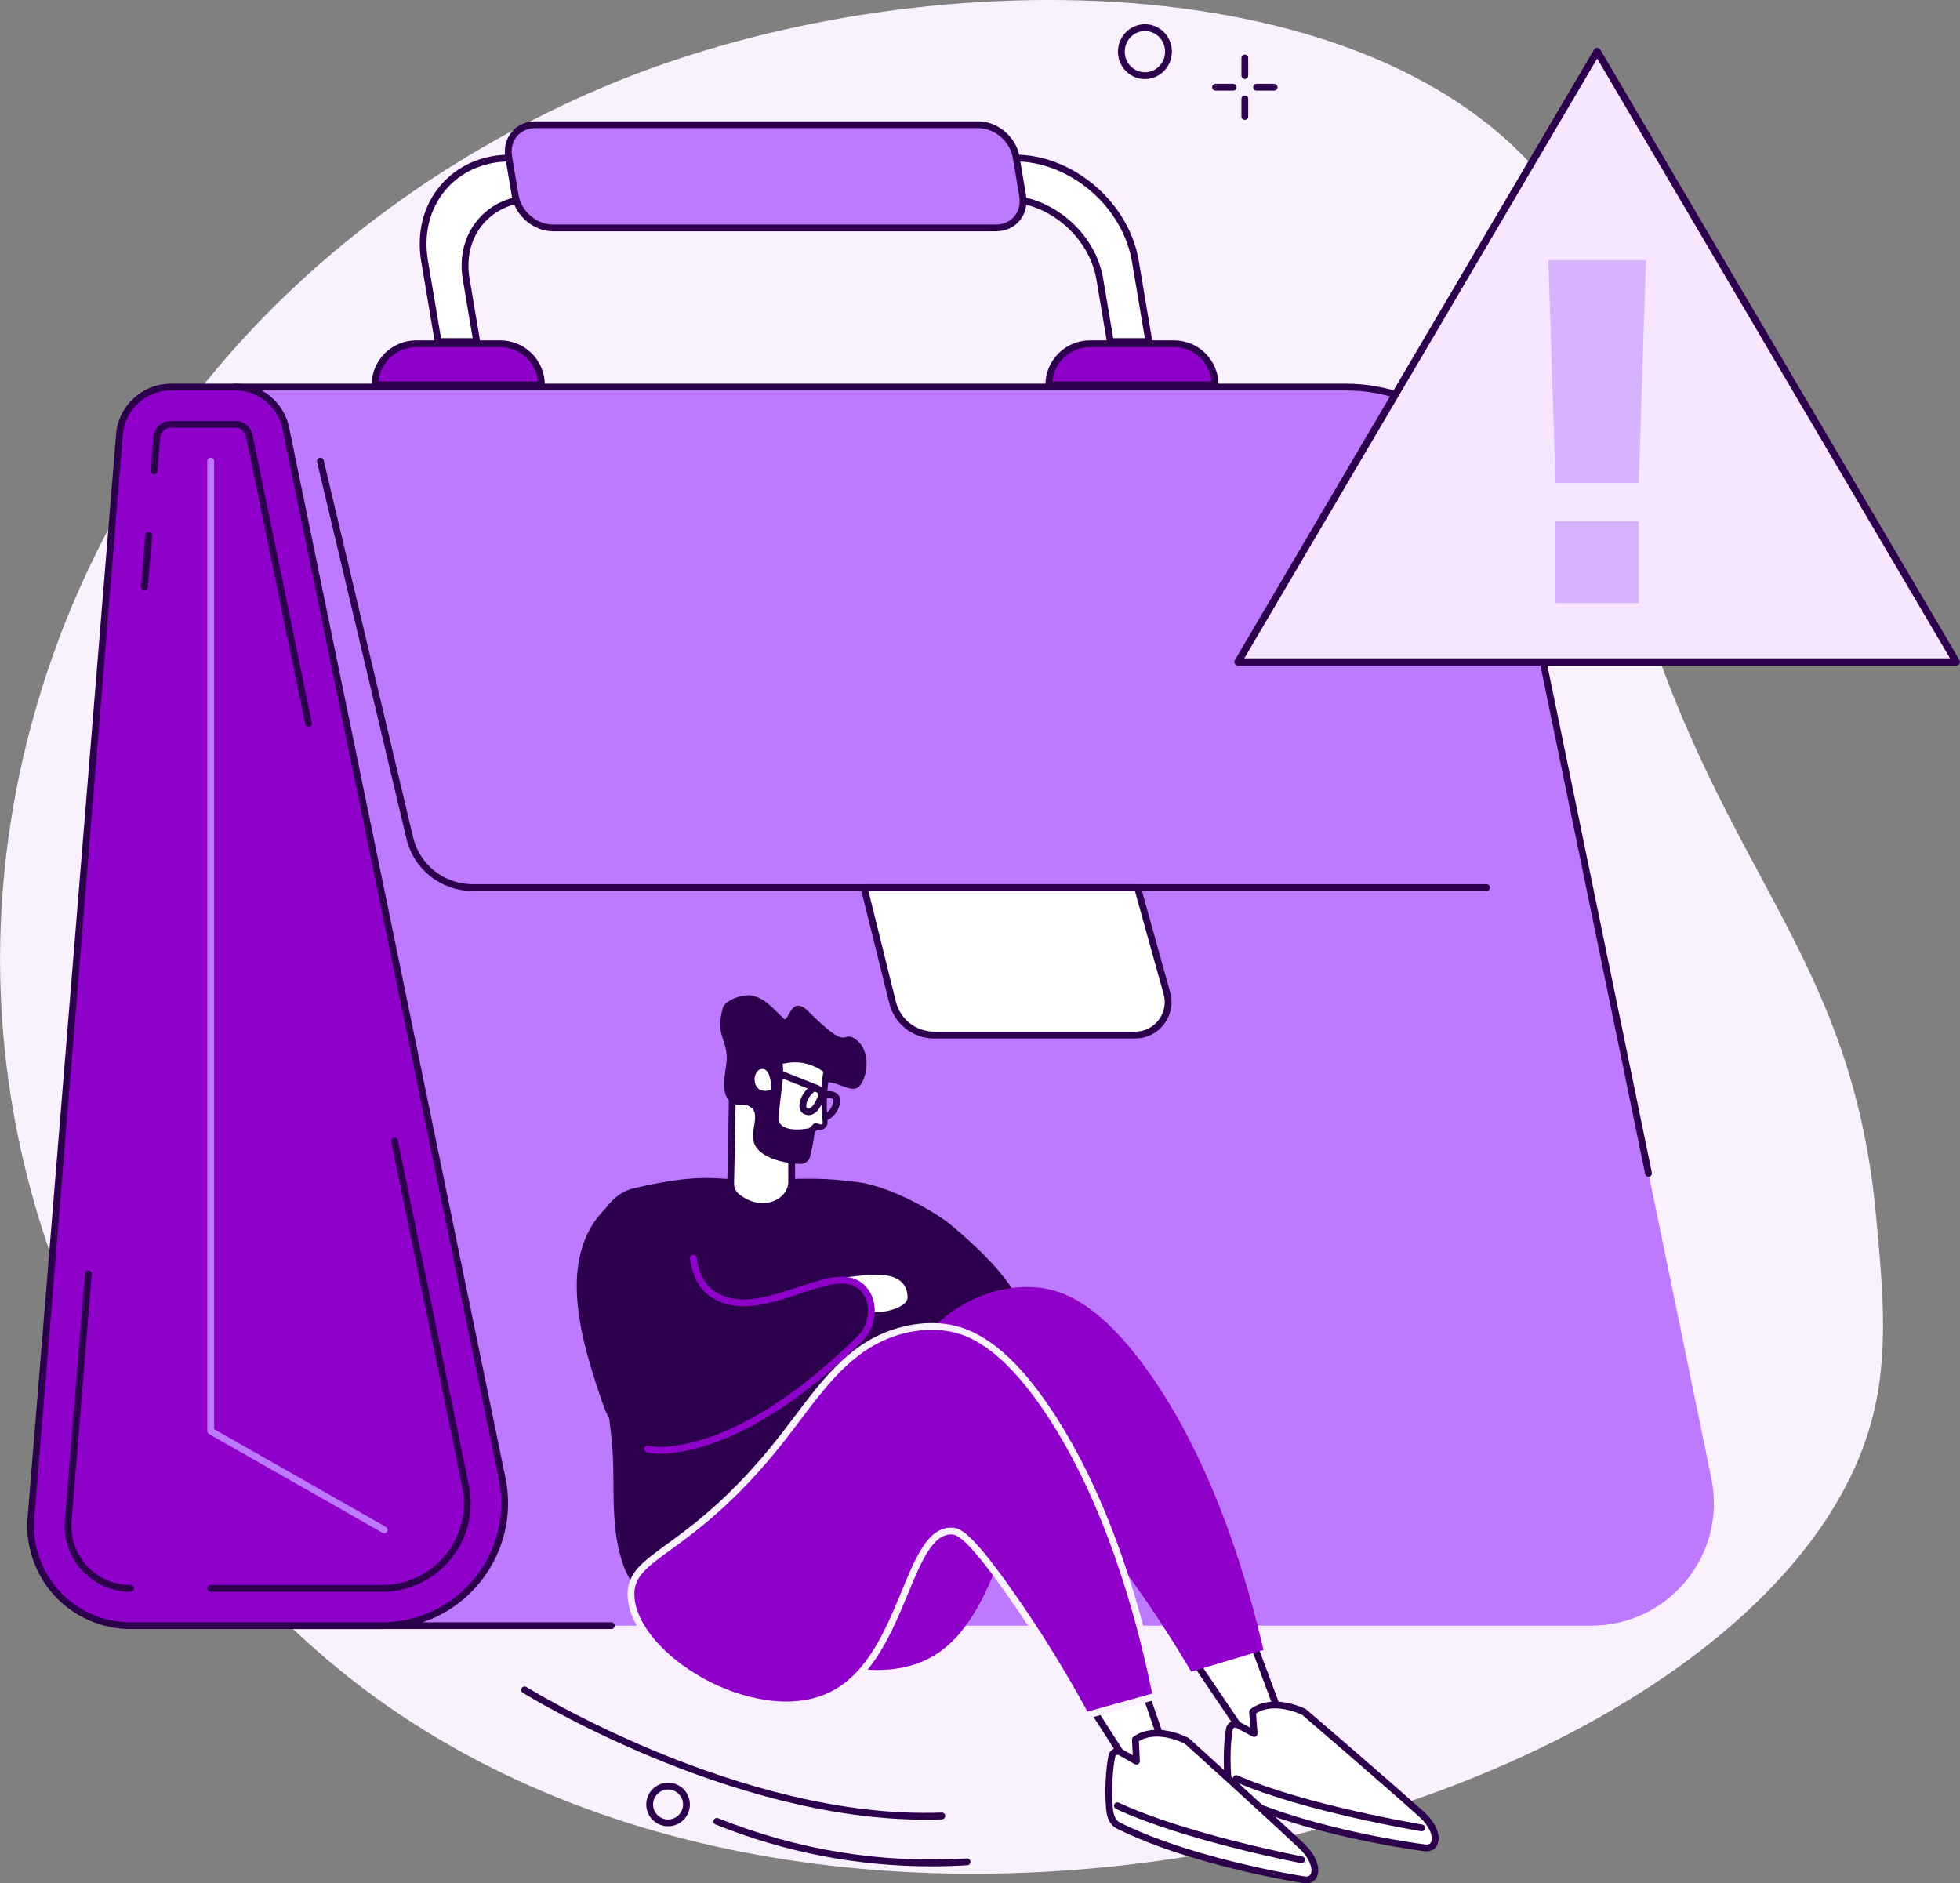
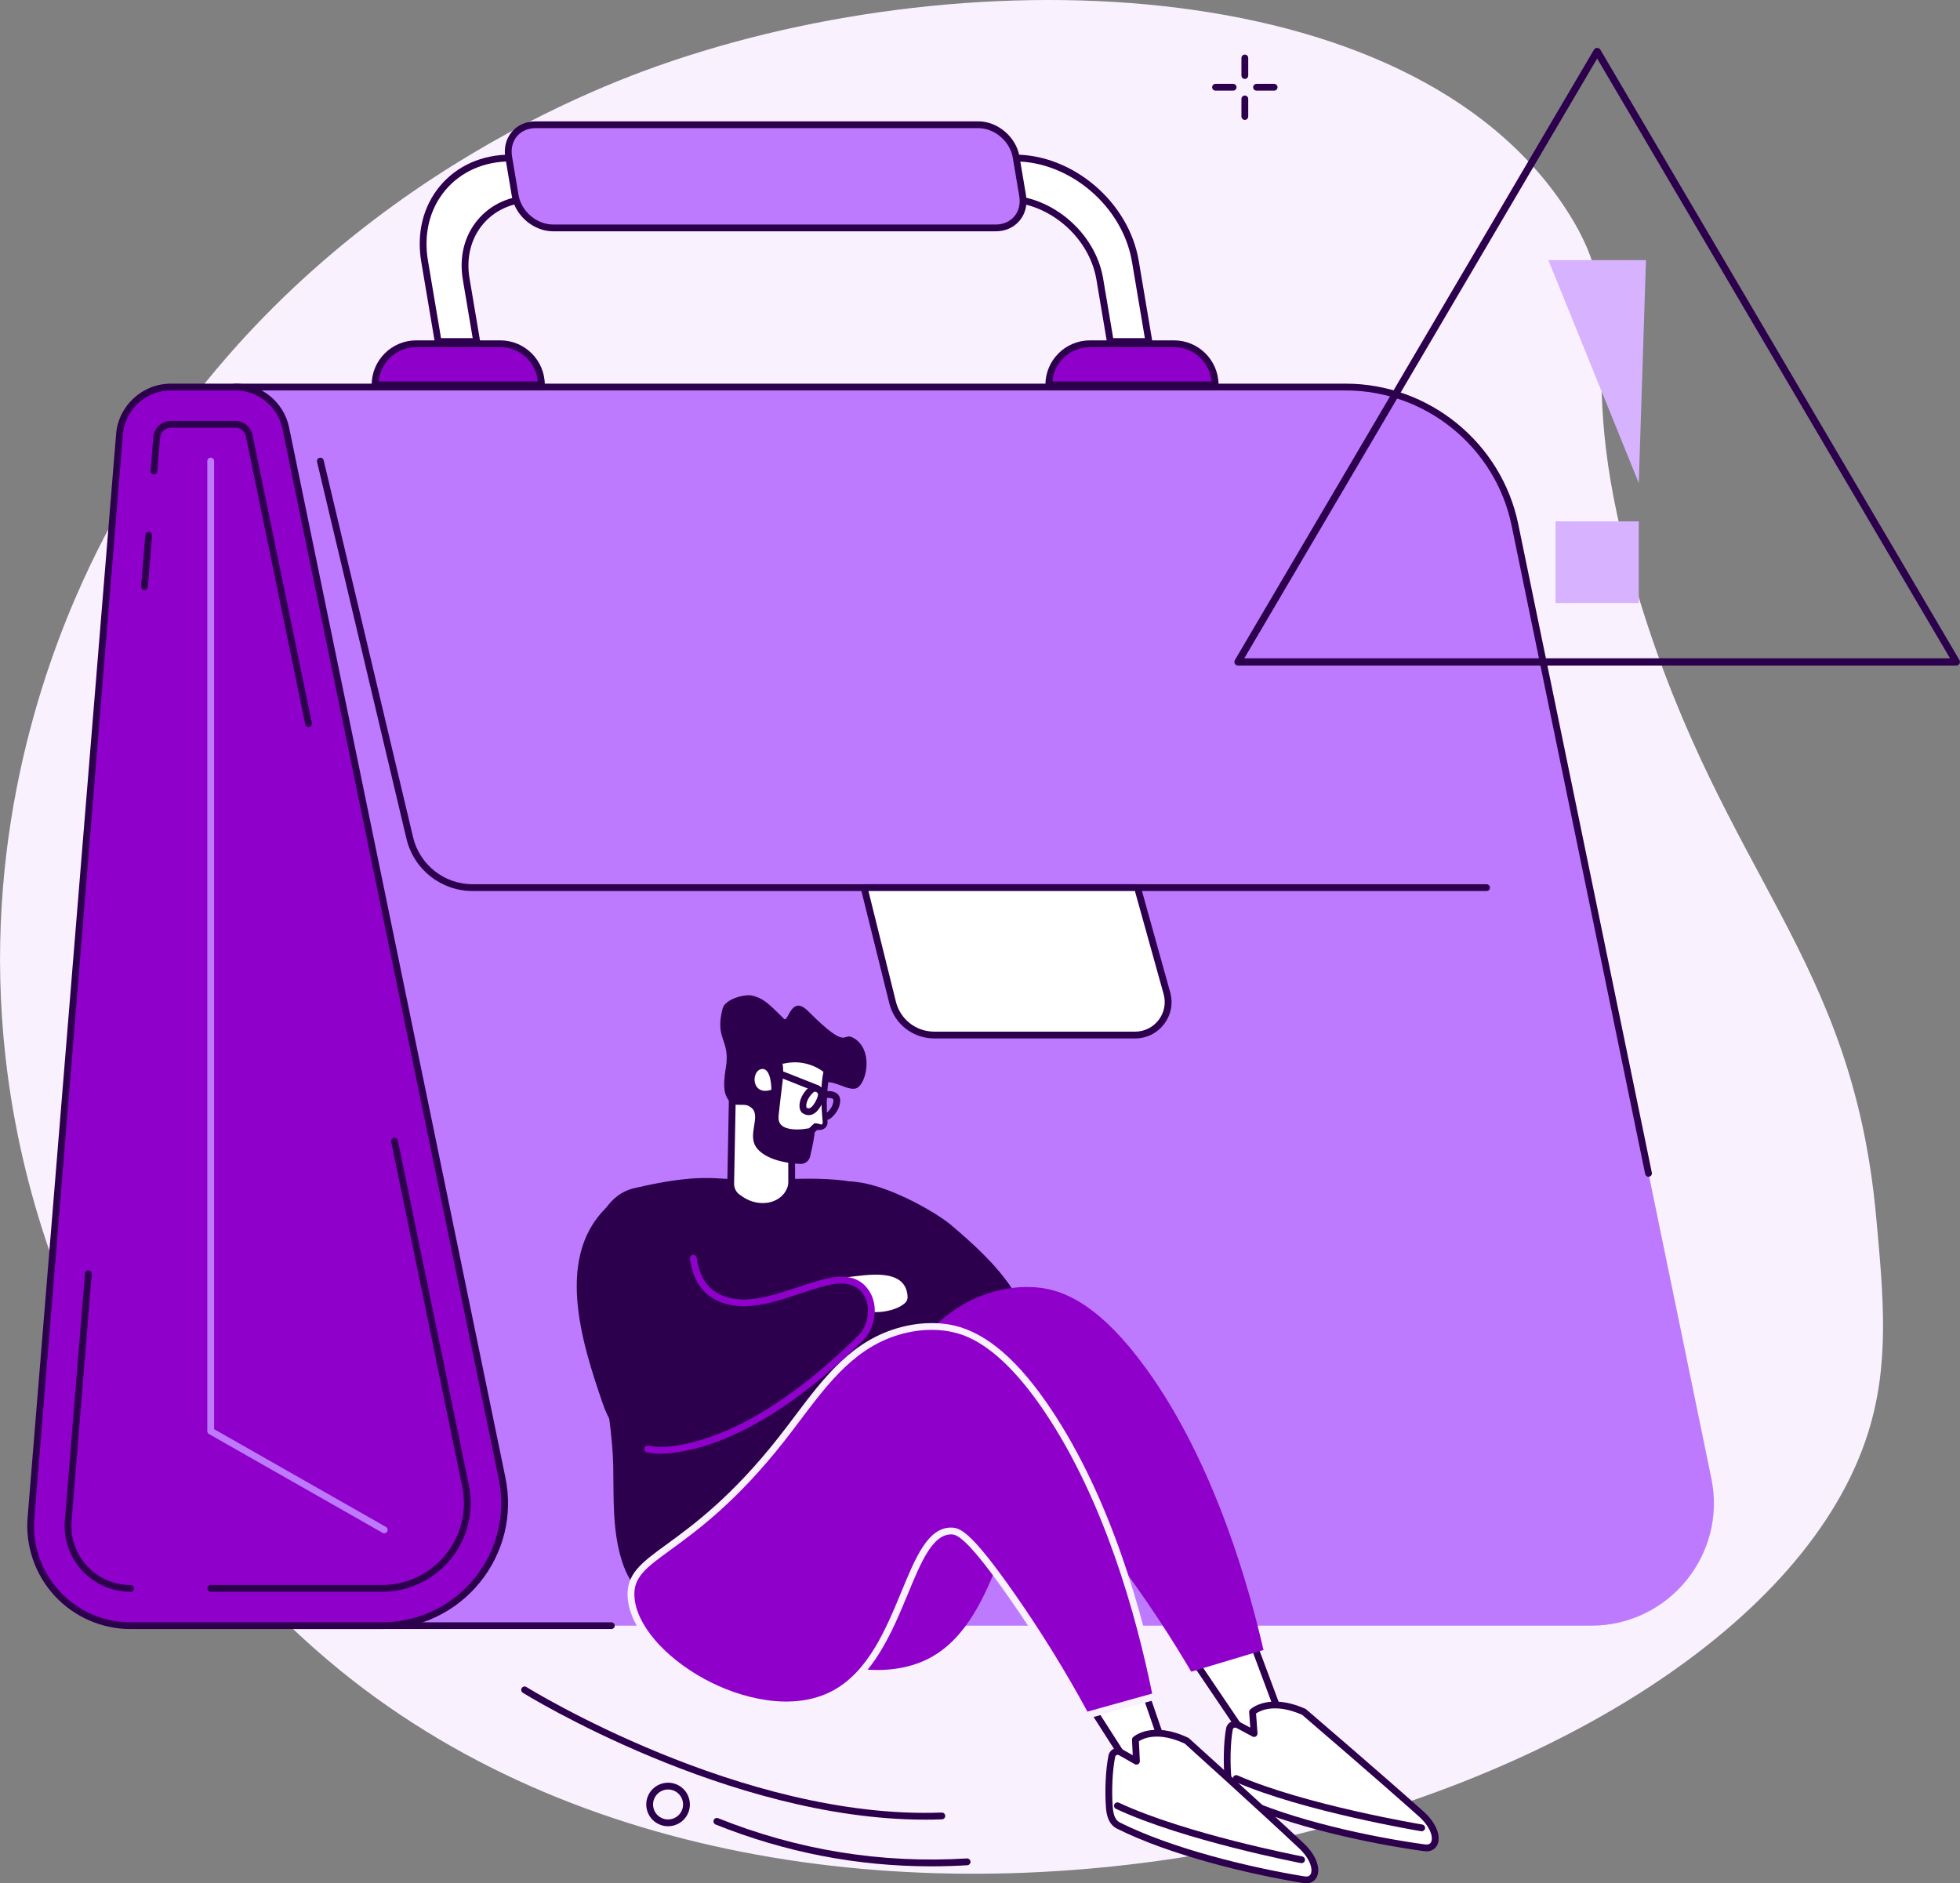
<svg xmlns="http://www.w3.org/2000/svg" width="410" height="394" viewBox="0 0 410 394" fill="none">
  <rect x="0" y="0" width="410" height="394" fill="#808080" stroke="none" />
  <g clip-path="url(#clip0_2822_5349)">
    <path d="M17.242 121.761C8.718 140.564 -3.898 176.559 1.173 221.331C7.679 278.775 39.891 324.061 71.224 349.508C175.198 433.954 365.533 379.399 390.738 299.855C395.312 285.424 394.025 271.505 392.443 254.379C387.411 199.908 360.908 183.717 343.084 125.879C326.864 73.244 342.856 67.32 327.688 43.922C294.784 -6.841 199.804 -9.398 134.449 14.937C109.347 24.286 48.432 52.958 17.24 121.761H17.242Z" fill="#FAF1FF" />
    <path d="M62.006 340.097H332.843C349.102 340.097 361.266 325.195 357.99 309.289L316.901 109.79C313.446 93.013 298.659 80.974 281.51 80.974H49.195L62.006 340.097Z" fill="#BE7AFF" />
    <path d="M127.882 340.808H62.003C61.624 340.808 61.312 340.511 61.292 340.132L48.481 81.009C48.471 80.815 48.542 80.623 48.678 80.483C48.811 80.344 48.999 80.262 49.193 80.262H281.505C298.909 80.262 314.088 92.62 317.594 109.647L345.539 245.328C345.618 245.713 345.371 246.088 344.985 246.168C344.601 246.247 344.224 246 344.144 245.614L316.2 109.933C312.829 93.565 298.238 81.685 281.505 81.685H49.943L62.682 339.387H127.882C128.274 339.387 128.593 339.706 128.593 340.098C128.593 340.489 128.274 340.808 127.882 340.808Z" fill="#2C004C" />
    <path d="M27.328 340.097H79.887C96.146 340.097 108.31 325.195 105.034 309.289L59.777 89.554C58.749 84.558 54.343 80.974 49.238 80.974H35.72C30.117 80.974 25.451 85.268 24.996 90.847L6.483 317.51C5.489 329.676 15.106 340.097 27.328 340.097Z" fill="#9000CB" />
    <path d="M79.887 340.808H27.328C21.305 340.808 15.509 338.27 11.427 333.847C7.345 329.423 5.285 323.447 5.774 317.45L24.287 90.788C24.77 84.885 29.792 80.262 35.721 80.262H49.236C54.654 80.262 59.381 84.111 60.473 89.41L105.731 309.146C107.336 316.938 105.369 324.941 100.336 331.106C95.304 337.271 87.851 340.808 79.885 340.808H79.887ZM35.721 81.682C30.527 81.682 26.128 85.731 25.705 90.902L7.192 317.567C6.729 323.249 8.604 328.689 12.472 332.882C16.341 337.076 21.617 339.385 27.326 339.385H79.885C87.42 339.385 94.472 336.04 99.233 330.207C103.993 324.373 105.853 316.8 104.334 309.43L59.077 89.694C58.12 85.051 53.982 81.68 49.234 81.68H35.718L35.721 81.682Z" fill="#2C004C" />
    <path d="M79.887 333.009H44.078C43.686 333.009 43.367 332.69 43.367 332.298C43.367 331.907 43.686 331.588 44.078 331.588H79.887C85.064 331.588 89.911 329.289 93.181 325.281C96.452 321.273 97.73 316.068 96.687 311.003L81.831 238.872C81.751 238.487 81.999 238.112 82.385 238.032C82.771 237.953 83.146 238.2 83.226 238.586L98.082 310.717C99.211 316.201 97.827 321.839 94.284 326.179C90.741 330.518 85.493 333.009 79.885 333.009H79.887Z" fill="#2C004C" />
    <path d="M27.329 333.009C23.424 333.009 19.816 331.429 17.169 328.561C14.523 325.694 13.24 321.972 13.557 318.085L17.775 266.429C17.807 266.037 18.148 265.745 18.542 265.779C18.934 265.811 19.225 266.154 19.193 266.545L14.975 318.201C14.691 321.688 15.842 325.025 18.215 327.597C20.59 330.169 23.825 331.586 27.327 331.586C27.719 331.586 28.038 331.904 28.038 332.296C28.038 332.688 27.719 333.006 27.327 333.006L27.329 333.009Z" fill="#2C004C" />
    <path d="M30.227 123.449C30.208 123.449 30.188 123.449 30.169 123.447C29.777 123.414 29.486 123.072 29.518 122.68L30.397 111.915C30.43 111.523 30.766 111.233 31.165 111.265C31.557 111.297 31.848 111.64 31.816 112.031L30.936 122.797C30.906 123.169 30.593 123.449 30.227 123.449Z" fill="#2C004C" />
    <path d="M64.538 152.096C64.207 152.096 63.911 151.863 63.842 151.527L51.43 91.27C51.217 90.235 50.295 89.483 49.236 89.483H35.721C34.564 89.483 33.583 90.385 33.488 91.539L32.913 98.589C32.88 98.981 32.538 99.271 32.145 99.239C31.753 99.207 31.462 98.864 31.495 98.473L32.07 91.421C32.225 89.535 33.829 88.061 35.721 88.061H49.236C50.967 88.061 52.476 89.29 52.825 90.982L65.237 151.239C65.316 151.624 65.069 151.999 64.683 152.078C64.635 152.089 64.586 152.093 64.538 152.093V152.096Z" fill="#2C004C" />
    <path d="M310.964 186.405H98.904C92.258 186.405 86.549 181.893 85.016 175.436L66.324 96.621C66.233 96.24 66.471 95.857 66.852 95.766C67.234 95.676 67.617 95.913 67.708 96.294L86.4 175.108C87.779 180.922 92.919 184.984 98.902 184.984H310.96C311.352 184.984 311.671 185.303 311.671 185.695C311.671 186.086 311.352 186.405 310.96 186.405H310.964Z" fill="#2C004C" />
    <path d="M180.752 185.695L186.692 209.628C187.653 213.677 191.272 216.535 195.438 216.535H237.436C242.01 216.535 245.322 212.181 244.096 207.781L237.945 185.695H180.75H180.752Z" fill="white" />
    <path d="M237.438 217.245H195.439C190.922 217.245 187.04 214.18 185.999 209.791L180.061 185.867C180.01 185.654 180.057 185.43 180.193 185.258C180.329 185.086 180.533 184.984 180.753 184.984H237.948C238.267 184.984 238.547 185.197 238.634 185.505L244.785 207.591C245.429 209.905 244.964 212.326 243.511 214.238C242.056 216.149 239.845 217.247 237.44 217.247L237.438 217.245ZM181.663 186.405L187.383 209.455C188.273 213.207 191.585 215.822 195.439 215.822H237.438C239.392 215.822 241.192 214.931 242.375 213.375C243.558 211.821 243.935 209.849 243.412 207.967L237.405 186.403H181.661L181.663 186.405Z" fill="#2C004C" />
    <path d="M227.996 71.918H245.581C250.331 71.918 254.182 75.765 254.182 80.509H219.393C219.393 75.765 223.244 71.918 227.994 71.918H227.996Z" fill="#9000CB" />
    <path d="M254.182 81.219H219.393C219.001 81.219 218.682 80.9 218.682 80.508C218.682 75.379 222.861 71.205 227.996 71.205H245.581C250.717 71.205 254.896 75.379 254.896 80.508C254.896 80.9 254.577 81.219 254.184 81.219H254.182ZM220.136 79.798H253.439C253.077 75.784 249.691 72.628 245.581 72.628H227.996C223.886 72.628 220.498 75.784 220.139 79.798H220.136Z" fill="#2C004C" />
    <path d="M87.061 71.918H104.645C109.395 71.918 113.246 75.765 113.246 80.509H78.457C78.457 75.765 82.308 71.918 87.058 71.918H87.061Z" fill="#9000CB" />
    <path d="M113.249 81.219H78.459C78.067 81.219 77.748 80.9 77.748 80.508C77.748 75.379 81.927 71.205 87.063 71.205H104.647C109.783 71.205 113.962 75.379 113.962 80.508C113.962 80.9 113.643 81.219 113.251 81.219H113.249ZM79.203 79.798H112.505C112.143 75.784 108.757 72.628 104.647 72.628H87.063C82.953 72.628 79.565 75.784 79.203 79.798Z" fill="#2C004C" />
    <path d="M91.651 71.456L88.817 54.644C86.808 42.721 94.856 33.056 106.792 33.056H212.24C224.177 33.056 235.481 42.721 237.492 54.644L240.326 71.456H232.257L230.052 58.372C228.488 49.092 219.69 41.571 210.399 41.571H111.507C102.216 41.571 95.953 49.095 97.518 58.372L99.722 71.456H91.653H91.651Z" fill="white" />
    <path d="M240.329 72.165H232.26C231.913 72.165 231.616 71.916 231.557 71.573L229.353 58.49C227.846 49.553 219.344 42.281 210.402 42.281H111.51C107.275 42.281 103.561 43.911 101.057 46.866C98.499 49.886 97.492 53.931 98.221 58.253L100.426 71.337C100.46 71.543 100.402 71.754 100.268 71.913C100.133 72.073 99.934 72.165 99.725 72.165H91.656C91.309 72.165 91.012 71.916 90.954 71.573L88.119 54.762C87.102 48.728 88.525 43.065 92.126 38.813C95.658 34.642 100.867 32.345 106.796 32.345H212.245C224.495 32.345 236.137 42.294 238.2 54.525L241.034 71.337C241.068 71.543 241.01 71.754 240.876 71.913C240.741 72.073 240.542 72.165 240.333 72.165H240.329ZM232.859 70.743H239.486L236.792 54.76C234.842 43.183 223.829 33.765 212.242 33.765H106.794C101.292 33.765 96.466 35.884 93.21 39.73C89.885 43.657 88.574 48.911 89.52 54.525L92.253 70.743H98.88L96.816 58.488C96.016 53.746 97.137 49.292 99.969 45.947C102.749 42.664 106.846 40.858 111.508 40.858H210.4C220.008 40.858 229.139 48.661 230.756 58.253L232.861 70.745L232.859 70.743Z" fill="#2C004C" />
    <path d="M112.03 26.096H204.656C208.389 26.096 211.924 29.118 212.553 32.846L213.915 40.927C214.545 44.655 212.027 47.678 208.294 47.678H115.668C111.935 47.678 108.4 44.655 107.771 40.927L106.409 32.846C105.78 29.118 108.297 26.096 112.03 26.096Z" fill="#BE7AFF" />
    <path d="M208.295 48.388H115.668C111.61 48.388 107.752 45.095 107.069 41.044L105.707 32.963C105.364 30.933 105.849 29.02 107.069 27.579C108.267 26.163 110.03 25.384 112.03 25.384H204.657C208.715 25.384 212.573 28.677 213.256 32.728L214.618 40.809C214.961 42.839 214.476 44.753 213.256 46.193C212.058 47.609 210.295 48.388 208.295 48.388ZM112.03 26.807C110.455 26.807 109.08 27.407 108.155 28.499C107.209 29.616 106.838 31.116 107.11 32.728L108.472 40.809C109.045 44.204 112.272 46.968 115.666 46.968H208.293C209.866 46.968 211.243 46.367 212.168 45.276C213.114 44.159 213.485 42.658 213.213 41.046L211.851 32.965C211.278 29.571 208.051 26.807 204.657 26.807H112.03Z" fill="#2C004C" />
    <path d="M80.383 320.765C80.265 320.765 80.142 320.735 80.032 320.672L43.725 300.012C43.503 299.885 43.365 299.65 43.365 299.394V96.457C43.365 96.066 43.684 95.747 44.077 95.747C44.469 95.747 44.788 96.066 44.788 96.457V298.981L80.734 319.437C81.077 319.631 81.196 320.065 81 320.408C80.868 320.638 80.629 320.767 80.381 320.767L80.383 320.765Z" fill="#BE7AFF" />
    <path d="M124.159 260.333C124.568 269.512 125.363 278.68 126.327 287.815C127.003 294.239 128.18 300.524 128.286 306.984C128.389 313.328 128.107 319.803 129.911 325.963C130.605 328.333 131.633 330.662 133.325 332.46C136.411 335.74 139.851 335.006 143.874 334.983C150.331 334.944 156.961 334.886 163.185 332.957C168.881 331.192 174.543 329.281 180.138 327.113C184.509 325.419 188.897 323.559 192.528 320.601C198.483 315.752 199.294 309.576 200.026 302.39C200.856 294.258 200.787 286.033 199.817 277.916C198.302 265.235 196.718 255.544 185.147 249.439C177.218 245.257 165.157 246.94 156.558 246.841C149.657 246.761 146.704 245.274 132.54 248.602C126.702 249.973 124.006 256.986 124.154 260.331L124.159 260.333Z" fill="#2C004C" />
    <path d="M211.715 269.602C213.937 272.971 215.51 276.663 215.876 280.723C216.226 284.595 214.698 288.909 211.236 290.689C209.491 291.587 207.467 291.755 205.503 291.802C196.339 292.017 187.264 290.017 178.423 287.82C170.348 285.813 162.427 282.95 155.125 278.938C154.324 278.499 153.479 277.989 153.117 277.149C152.468 275.647 153.817 273.798 155.22 273.326C156.158 273.01 157.175 273.062 158.164 273.115C165.973 273.546 173.779 273.979 181.587 274.409C183.238 274.499 184.977 274.575 186.458 273.836C188.656 272.739 188.945 270.431 187.561 268.612C185.913 266.447 183.809 264.669 182.035 262.604C179.471 259.619 169.449 253.357 171.83 249.667C176.481 242.467 194.749 252.7 198.937 256.263C203.387 260.049 208.314 264.447 211.717 269.604L211.715 269.602Z" fill="#2C004C" />
    <path d="M168.613 289.969C160.596 296.168 150.576 302.085 140.311 303.289C137.306 303.642 134.114 303.246 131.584 301.592C128.789 299.765 127.114 296.639 126.032 293.482C121.705 280.859 115.707 262.239 127.707 251.833C132.295 247.853 140.843 248.14 143.436 254.251C145.565 259.268 143.742 265.606 147.94 269.779C150.061 271.887 153.218 272.677 156.205 272.55C160.74 272.356 165.199 270.492 169.497 269.179C173.301 268.017 178.503 266.219 181.266 270.513C183.042 273.271 183.445 276.877 181.143 279.135C177.551 282.658 172.647 286.847 168.613 289.969Z" fill="#2C004C" />
    <path d="M177.331 267.175C177.005 267.209 176.581 267.349 176.6 267.674C176.613 267.883 176.814 268.023 176.997 268.122C178.232 268.8 179.626 269.209 180.725 270.089C182.085 271.179 182.016 272.873 182.699 274.474C184.575 274.625 187.301 274.069 188.835 272.98C189.206 272.718 189.568 272.403 189.736 271.981C189.861 271.665 189.868 271.314 189.833 270.978C189.262 265.147 181.217 266.776 177.329 267.175H177.331Z" fill="white" />
    <path d="M261.591 342.306L270.244 365.519L263.53 367.71L248.48 345.455L261.591 342.306Z" fill="white" />
    <path d="M263.532 368.421C263.299 368.421 263.077 368.307 262.941 368.109L247.891 345.853C247.76 345.659 247.734 345.416 247.818 345.199C247.902 344.981 248.087 344.82 248.316 344.764L261.426 341.613C261.777 341.529 262.135 341.718 262.26 342.056L270.913 365.269C270.98 365.45 270.971 365.653 270.887 365.827C270.803 366.001 270.652 366.135 270.467 366.195L263.754 368.386C263.68 368.41 263.607 368.421 263.532 368.421ZM249.646 345.907L263.82 366.869L269.321 365.074L261.146 343.145L249.648 345.909L249.646 345.907Z" fill="#2C004C" />
    <path d="M298.014 386.565C288.913 385.315 271.292 382.019 258.949 376.227C257.522 375.557 257.091 374.05 256.925 372.485C256.546 368.891 256.675 364.387 257.175 361.71C257.328 360.889 258.235 360.461 258.97 360.855L262.343 362.663L262.011 358.143C262.011 358.143 265.434 354.888 272.755 358.123C272.755 358.123 288.456 371.573 297.283 379.471C301.307 383.07 300.878 386.957 298.016 386.565H298.014Z" fill="white" />
    <path d="M298.393 387.304C298.238 387.304 298.079 387.293 297.917 387.271C286.218 385.663 269.759 382.088 258.647 376.872C256.785 375.998 256.369 373.994 256.218 372.563C255.843 369.007 255.953 364.389 256.477 361.582C256.591 360.967 256.981 360.461 257.545 360.19C258.11 359.918 258.752 359.933 259.308 360.23L261.539 361.427L261.302 358.196C261.287 357.983 261.367 357.777 261.522 357.63C261.677 357.484 265.375 354.087 273.044 357.477C273.106 357.505 273.166 357.542 273.218 357.587C273.376 357.723 289.025 371.131 297.757 378.945C300.762 381.634 301.387 384.389 300.673 385.928C300.264 386.811 299.43 387.306 298.393 387.306V387.304ZM298.111 385.861C298.749 385.95 299.176 385.769 299.38 385.327C299.861 384.292 299.122 382.073 296.805 380.002C288.406 372.487 273.595 359.785 272.369 358.732C266.679 356.25 263.608 357.863 262.746 358.465L263.05 362.611C263.069 362.87 262.944 363.119 262.727 363.259C262.509 363.401 262.231 363.412 262.002 363.289L258.63 361.481C258.481 361.402 258.308 361.397 258.155 361.47C258.005 361.541 257.901 361.677 257.871 361.841C257.369 364.529 257.267 368.974 257.63 372.412C257.817 374.19 258.302 375.139 259.248 375.585C270.218 380.734 286.514 384.271 298.109 385.863L298.111 385.861Z" fill="#2C004C" />
    <path d="M297.398 383.106C297.359 383.106 297.32 383.104 297.281 383.097C297.036 383.057 272.561 378.973 258.311 372.726C257.951 372.569 257.787 372.149 257.945 371.79C258.102 371.43 258.522 371.267 258.882 371.424C272.969 377.6 297.269 381.653 297.512 381.694C297.9 381.759 298.163 382.124 298.098 382.512C298.04 382.861 297.738 383.108 297.398 383.108V383.106Z" fill="#2C004C" />
    <path d="M264.302 345.188C259.265 346.699 254.226 348.213 249.19 349.724C245.457 343.382 240.015 334.763 232.722 325.143C223.103 312.456 220.818 311.95 219.54 311.922C209.736 311.701 209.861 338.365 194.775 346.702C178.884 355.484 151.776 340.812 150.472 327.811C149.541 318.518 162.694 319.067 182.229 293.744C189.751 283.993 195.671 273.705 207.676 270.274C213.361 268.649 217.596 269.366 218.792 269.596C223.146 270.44 230.254 273.202 239.745 286.298C254.47 306.612 261.573 333.36 264.306 345.188H264.302Z" fill="#9000CB" />
    <path d="M237.49 348.088L245.555 371.512L238.786 373.534L224.305 350.906L237.49 348.088Z" fill="white" />
    <path d="M238.786 374.244C238.547 374.244 238.32 374.124 238.187 373.917L223.704 351.289C223.579 351.093 223.557 350.848 223.646 350.633C223.736 350.417 223.926 350.26 224.154 350.211L237.34 347.391C237.693 347.315 238.044 347.516 238.161 347.856L246.226 371.28C246.288 371.463 246.275 371.663 246.187 371.836C246.098 372.008 245.943 372.137 245.758 372.193L238.991 374.214C238.924 374.234 238.855 374.244 238.786 374.244ZM225.458 351.388L239.098 372.699L244.642 371.043L237.023 348.915L225.458 351.388Z" fill="#2C004C" />
    <path d="M272.783 393.252C263.716 391.773 246.183 388.034 233.991 381.931C232.582 381.225 232.188 379.71 232.063 378.14C231.776 374.537 232.017 370.038 232.584 367.375C232.759 366.56 233.675 366.153 234.399 366.566L237.724 368.458L237.507 363.931C237.507 363.931 241.009 360.765 248.246 364.183C248.246 364.183 263.602 378.024 272.227 386.142C276.158 389.842 275.632 393.717 272.779 393.252H272.783Z" fill="white" />
    <path d="M273.224 394C273.046 394 272.858 393.985 272.668 393.952C261.015 392.052 244.653 388.061 233.672 382.565C231.831 381.644 231.467 379.629 231.353 378.195C231.069 374.633 231.293 370.018 231.888 367.226C232.017 366.615 232.42 366.117 232.991 365.861C233.564 365.605 234.206 365.635 234.752 365.947L236.952 367.2L236.797 363.965C236.786 363.752 236.873 363.547 237.03 363.403C237.187 363.261 240.972 359.959 248.552 363.541C248.614 363.571 248.672 363.61 248.724 363.655C248.877 363.793 264.183 377.593 272.716 385.624C275.651 388.388 276.207 391.158 275.455 392.678C275.035 393.528 274.222 394 273.222 394H273.224ZM233.788 367.114C233.715 367.114 233.644 367.129 233.575 367.159C233.422 367.228 233.316 367.359 233.282 367.523C232.713 370.199 232.497 374.639 232.773 378.084C232.916 379.866 233.375 380.828 234.31 381.295C245.146 386.72 261.349 390.665 272.897 392.549C273.533 392.652 273.964 392.484 274.181 392.047C274.688 391.025 274.005 388.788 271.742 386.657C263.537 378.934 249.049 365.861 247.851 364.778C242.241 362.161 239.107 363.7 238.239 364.27L238.437 368.421C238.45 368.679 238.321 368.924 238.099 369.06C237.877 369.196 237.601 369.2 237.375 369.071L234.049 367.179C233.967 367.131 233.879 367.11 233.788 367.11V367.114Z" fill="#2C004C" />
    <path d="M272.273 389.779C272.228 389.779 272.185 389.775 272.139 389.766C271.896 389.719 247.531 385.02 233.445 378.416C233.089 378.248 232.936 377.826 233.102 377.471C233.27 377.115 233.693 376.963 234.048 377.128C247.973 383.657 272.163 388.322 272.407 388.369C272.793 388.442 273.047 388.815 272.971 389.2C272.907 389.54 272.607 389.777 272.273 389.777V389.779Z" fill="#2C004C" />
    <path d="M241.846 354.81C236.937 356.177 232.029 357.546 227.12 358.913C223.639 352.47 218.555 343.703 211.697 333.881C202.654 320.928 200.453 320.358 199.216 320.293C189.731 319.792 189.285 346.439 174.502 354.343C158.933 362.667 132.999 347.233 132.012 334.203C131.307 324.891 144.03 325.815 163.478 301.064C170.968 291.533 176.916 281.424 188.61 278.337C194.147 276.876 198.233 277.711 199.386 277.978C203.583 278.944 210.406 281.909 219.318 295.265C233.141 315.984 239.452 342.915 241.846 354.81Z" fill="#9000CB" />
    <path d="M227.119 359.626C226.863 359.626 226.619 359.486 226.492 359.251C221.85 350.654 216.675 342.255 211.113 334.29C202.981 322.645 200.464 321.073 199.177 321.007C195.147 320.798 192.716 326.666 189.905 333.466C186.726 341.157 182.772 350.729 174.838 354.972C167.343 358.978 156.786 358.04 146.603 352.456C137.779 347.619 131.773 340.477 131.303 334.26C130.928 329.294 134.141 326.952 139.467 323.073C144.887 319.123 153.077 313.156 162.92 300.63C164.051 299.19 165.166 297.713 166.241 296.288C172.429 288.085 178.274 280.336 188.431 277.656C193.582 276.295 197.608 276.842 199.548 277.29C206.41 278.87 213.072 284.621 219.91 294.874C232.454 313.673 239.141 337.771 242.544 354.675C242.618 355.041 242.398 355.4 242.038 355.499L227.311 359.602C227.249 359.62 227.184 359.628 227.119 359.628V359.626ZM198.947 319.577C199.048 319.577 199.149 319.579 199.253 319.586C201 319.678 203.447 320.828 212.281 333.476C217.766 341.331 222.876 349.606 227.475 358.076L241.016 354.303C237.6 337.56 230.979 314.026 218.725 295.658C208.873 280.891 201.613 279.218 199.227 278.67C197.414 278.252 193.647 277.744 188.793 279.025C179.112 281.58 173.412 289.138 167.377 297.139C166.297 298.57 165.181 300.051 164.039 301.502C154.075 314.183 145.788 320.221 140.305 324.216C135.047 328.048 132.407 329.972 132.723 334.148C133.159 339.898 138.876 346.592 147.288 351.205C154.823 355.336 165.842 358.164 174.166 353.713C181.651 349.711 185.336 340.791 188.589 332.919C191.543 325.768 194.104 319.573 198.944 319.573L198.947 319.577Z" fill="#FAF1FF" />
    <path d="M138.314 304.119C137.284 304.119 136.291 304.025 135.338 303.835C134.952 303.758 134.702 303.383 134.78 303C134.857 302.615 135.23 302.365 135.616 302.443C137.049 302.727 138.601 302.776 140.228 302.585C148.763 301.584 158.168 297.152 168.179 289.409C171.806 286.604 175.524 283.323 179.546 279.38C181.694 277.272 182.22 273.31 180.671 270.901C178.302 267.22 173.776 268.61 170.138 269.73L169.707 269.861C168.739 270.156 167.739 270.488 166.772 270.81C163.364 271.941 159.843 273.109 156.237 273.262C152.7 273.415 149.493 272.328 147.439 270.287C145.301 268.163 144.668 265.582 144.332 263.339C144.273 262.951 144.541 262.588 144.931 262.529C145.321 262.471 145.683 262.738 145.741 263.128C146.045 265.143 146.603 267.448 148.446 269.28C150.22 271.043 153.037 271.975 156.179 271.844C159.584 271.697 163.011 270.561 166.326 269.463C167.302 269.14 168.311 268.804 169.293 268.505L169.72 268.374C173.602 267.181 178.916 265.547 181.869 270.135C183.787 273.114 183.179 277.813 180.544 280.398C176.483 284.38 172.724 287.697 169.052 290.537C158.832 298.439 149.192 302.97 140.396 303.999C139.689 304.081 138.995 304.124 138.316 304.124L138.314 304.119Z" fill="#9000CB" />
    <path d="M152.849 247.545L153.22 228.148L165.587 236.643L165.61 247.36C165.557 249.75 163.557 251.114 163.557 251.114C161.08 253 157.569 252.716 154.99 250.974L154.393 250.572C153.395 249.896 152.811 248.753 152.849 247.545Z" fill="white" />
    <path d="M159.561 253.133C157.882 253.133 156.139 252.61 154.591 251.564L153.994 251.162C152.788 250.346 152.094 248.987 152.139 247.528L152.507 228.135C152.512 227.875 152.66 227.636 152.893 227.515C153.126 227.397 153.406 227.414 153.622 227.563L165.988 236.057C166.18 236.188 166.296 236.408 166.296 236.64L166.32 247.358C166.258 250.1 164.049 251.637 163.956 251.7C162.704 252.653 161.163 253.131 159.559 253.131L159.561 253.133ZM153.906 229.483L153.561 247.558C153.561 247.558 153.561 247.565 153.561 247.567C153.531 248.537 153.99 249.439 154.792 249.982L155.389 250.384C157.87 252.061 161.051 252.128 163.124 250.548C163.169 250.516 164.855 249.325 164.898 247.345L164.874 237.017L153.904 229.483H153.906Z" fill="#2C004C" />
    <path d="M178.715 217.241C175.937 215.5 177.937 220.429 169.015 211.505C165.461 207.951 164.915 214.051 163.991 213.132C160.577 209.735 159.624 208.85 157.366 208.282C155.87 207.905 151.689 208.969 151.161 210.973C149.439 217.51 152.827 217.394 151.831 223.374C151.131 227.574 151.536 229.192 152.672 230.486C153.82 231.793 155.922 230.456 157.282 231.788C159.042 233.515 156.674 236.883 157.885 239.486C158.648 241.126 161.379 243.195 167.396 243.498C168.37 243.548 169.243 242.891 169.467 241.936C169.754 240.713 170.107 239.165 170.323 237.658C171.344 230.475 169.956 227.961 171.566 226.84C174.034 225.122 177.776 228.94 179.575 227.406C181.444 225.811 182.519 219.626 178.715 217.241Z" fill="#2C004C" />
    <path d="M163.113 222L163.1 223.983C163.093 224.917 163.024 225.847 162.889 226.771C162.636 228.503 162.322 231.493 162.123 233.172C161.488 238.573 169.583 236.705 169.583 236.705L170.626 235.695L171.52 235.799C171.693 235.818 171.871 235.803 172.031 235.734C172.43 235.562 172.65 235.161 172.611 234.755C172.395 232.537 172.089 227.657 173.04 223.953C173.04 223.953 169.022 220.177 163.113 221.998V222Z" fill="white" />
    <path d="M163.684 222.425C163.74 222.793 163.787 223.135 163.811 223.475C163.822 223.645 163.828 223.815 163.828 223.987L163.817 224.67C163.796 225.57 163.69 226.515 163.569 227.367C163.343 229.096 163.156 230.846 162.957 232.596L162.882 233.254C162.862 233.446 162.845 233.631 162.852 233.812C162.858 234.173 162.916 234.509 163.043 234.796C163.287 235.37 163.843 235.773 164.567 236.001C166.022 236.444 167.819 236.315 169.416 236.008L169.078 236.193C169.429 235.859 169.774 235.521 170.13 235.192L170.147 235.174C170.302 235.03 170.509 234.972 170.703 234.996C170.983 235.032 171.257 235.112 171.531 235.187C171.738 235.258 171.794 235.284 171.936 235.207C172.05 235.134 172.11 234.991 172.108 234.856L172.035 234.064C171.938 232.931 171.869 231.797 171.824 230.658C171.757 228.383 171.811 226.075 172.35 223.779L172.55 224.47C172.287 224.246 171.929 223.985 171.591 223.774C171.244 223.557 170.882 223.361 170.509 223.187C169.766 222.836 168.979 222.586 168.179 222.425C167.378 222.263 166.559 222.212 165.742 222.255C165.334 222.283 164.925 222.317 164.52 222.395C164.317 222.425 164.117 222.476 163.914 222.517L163.839 222.534C163.822 222.539 163.826 222.539 163.817 222.539C163.806 222.539 163.798 222.532 163.787 222.522C163.765 222.5 163.731 222.461 163.677 222.42L163.684 222.425ZM162.541 221.577C162.697 221.478 162.875 221.376 163.065 221.297C163.16 221.256 163.257 221.221 163.352 221.191L163.49 221.15L163.576 221.129C163.804 221.077 164.031 221.015 164.261 220.976C164.72 220.879 165.188 220.83 165.658 220.789C166.597 220.735 167.548 220.793 168.472 220.978C169.399 221.157 170.294 221.469 171.138 221.876C171.561 222.08 171.973 222.306 172.367 222.562C172.768 222.825 173.13 223.077 173.524 223.439C173.72 223.619 173.789 223.888 173.725 224.13C173.442 225.163 173.272 226.246 173.151 227.337C173.029 228.428 172.964 229.537 172.949 230.645C172.929 231.756 172.966 232.869 173.05 233.98L173.082 234.395L173.1 234.604L173.108 234.707C173.11 234.761 173.117 234.813 173.113 234.867C173.108 235.295 172.899 235.708 172.574 235.986C172.414 236.128 172.227 236.238 172.005 236.313C171.8 236.382 171.546 236.399 171.391 236.397C171.106 236.408 170.822 236.423 170.541 236.393L171.115 236.199C170.774 236.543 170.425 236.877 170.08 237.217C169.983 237.312 169.865 237.374 169.742 237.402C168.807 237.605 167.914 237.712 166.977 237.742C166.046 237.766 165.089 237.71 164.121 237.42C163.64 237.271 163.153 237.054 162.712 236.72C162.27 236.391 161.888 235.93 161.658 235.413C161.423 234.897 161.328 234.348 161.321 233.831C161.315 233.571 161.337 233.319 161.362 233.071L161.438 232.419C161.64 230.673 161.826 228.923 162.065 227.16C162.205 226.274 162.309 225.468 162.345 224.607L162.365 223.97C162.369 223.703 162.378 223.432 162.39 223.161C162.418 222.621 162.472 222.082 162.535 221.57L162.541 221.577Z" fill="#2C004C" />
    <path d="M161.364 227.982C161.364 227.982 161.401 223.216 159.239 223.658C157.077 224.099 157.168 229.347 161.364 227.982Z" fill="white" />
    <path d="M169.163 233.288C168.73 233.288 168.295 233.146 167.881 232.868C167.504 232.614 167.277 232.128 167.243 231.493C167.182 230.399 167.713 228.729 169.383 227.319C169.715 227.039 170.183 226.906 170.667 226.957C171.245 227.017 171.775 227.321 172.159 227.812C172.687 228.488 172.665 229.407 172.092 230.623C171.387 232.117 170.605 232.965 169.7 233.215C169.523 233.264 169.342 233.288 169.163 233.288ZM168.717 231.717C169.008 231.897 169.2 231.876 169.32 231.844C169.588 231.77 170.135 231.435 170.803 230.018C170.982 229.639 171.249 228.963 171.036 228.69C170.844 228.445 170.635 228.387 170.527 228.374C170.394 228.356 170.312 228.395 170.299 228.406C168.562 229.872 168.577 231.422 168.717 231.719V231.717Z" fill="#2C004C" />
    <path d="M170.864 228.404C170.777 228.404 170.687 228.387 170.603 228.355L161.014 224.564C160.648 224.42 160.469 224.007 160.616 223.641C160.76 223.275 161.174 223.096 161.54 223.24L171.129 227.031C171.495 227.175 171.674 227.589 171.527 227.955C171.418 228.234 171.148 228.404 170.866 228.404H170.864Z" fill="#2C004C" />
    <path d="M172.878 234.31C172.859 234.31 172.842 234.31 172.822 234.31C172.43 234.285 172.132 233.945 172.161 233.553C172.184 233.206 172.451 232.935 172.786 232.894C173.143 232.713 174.367 231.525 174.331 230.171C174.326 230.003 174.273 229.939 174.217 229.891C173.932 229.657 173.186 229.648 172.768 229.717C172.38 229.779 172.014 229.519 171.949 229.131C171.885 228.744 172.145 228.38 172.531 228.313C172.701 228.285 174.221 228.053 175.117 228.791C175.516 229.118 175.736 229.583 175.751 230.132C175.799 231.897 174.555 233.234 174.171 233.6C173.68 234.072 173.245 234.31 172.876 234.31H172.878Z" fill="#2C004C" />
-     <path d="M334.1 10.755L258.965 138.476H409.237L334.1 10.755Z" fill="#F6E6FF" />
    <path d="M260.285 137.721H407.917L334.099 12.245L260.283 137.721H260.285ZM409.236 139.232H258.964C258.692 139.232 258.442 139.088 258.309 138.853C258.175 138.618 258.175 138.33 258.313 138.095L333.448 10.372C333.72 9.911 334.48 9.911 334.752 10.372L409.887 138.093C410.025 138.328 410.027 138.616 409.891 138.851C409.758 139.085 409.508 139.23 409.236 139.23V139.232Z" fill="#2C004C" />
    <path d="M342.804 126.158H325.396V109.073H342.804V126.158Z" fill="#D6B2FF" />
-     <path d="M342.805 101.047H325.397L323.893 54.418H344.311L342.805 101.047Z" fill="#D6B2FF" />
+     <path d="M342.805 101.047L323.893 54.418H344.311L342.805 101.047Z" fill="#D6B2FF" />
    <path d="M139.742 382.056C139.045 382.056 138.341 381.896 137.681 381.56C136.595 381.009 135.789 380.067 135.412 378.911C135.035 377.753 135.132 376.519 135.683 375.434C136.823 373.196 139.576 372.3 141.819 373.439C144.061 374.577 144.957 377.326 143.817 379.567C143.013 381.147 141.408 382.058 139.744 382.058L139.742 382.056ZM139.755 374.364C138.61 374.364 137.504 374.991 136.953 376.078C136.573 376.825 136.507 377.673 136.765 378.469C137.024 379.266 137.58 379.914 138.326 380.293C139.867 381.076 141.761 380.461 142.546 378.919C143.33 377.378 142.714 375.488 141.171 374.704C140.716 374.474 140.231 374.364 139.752 374.364H139.755Z" fill="#2C004C" />
    <path d="M194.796 390.442C179.322 390.442 164.184 387.508 149.692 381.691C149.328 381.545 149.151 381.132 149.298 380.766C149.444 380.402 149.858 380.225 150.224 380.372C166.865 387.051 184.372 389.884 202.253 388.791C202.648 388.771 202.984 389.066 203.008 389.458C203.031 389.85 202.734 390.188 202.342 390.211C199.82 390.366 197.305 390.442 194.798 390.442H194.796Z" fill="#2C004C" />
    <path d="M193.501 380.676C152.319 380.676 109.799 354.406 109.361 354.132C109.027 353.924 108.928 353.485 109.135 353.153C109.344 352.819 109.784 352.72 110.116 352.927C110.562 353.205 155.181 380.771 196.986 379.189C197.374 379.176 197.71 379.479 197.725 379.873C197.74 380.265 197.434 380.596 197.04 380.611C195.863 380.657 194.68 380.678 193.501 380.678V380.676Z" fill="#2C004C" />
    <path d="M260.399 16.517C260.006 16.517 259.688 16.199 259.688 15.807V12.13C259.688 11.739 260.006 11.42 260.399 11.42C260.791 11.42 261.11 11.739 261.11 12.13V15.807C261.11 16.199 260.791 16.517 260.399 16.517Z" fill="#2C004C" />
    <path d="M260.399 25.085C260.006 25.085 259.688 24.766 259.688 24.374V20.698C259.688 20.306 260.006 19.987 260.399 19.987C260.791 19.987 261.11 20.306 261.11 20.698V24.374C261.11 24.766 260.791 25.085 260.399 25.085Z" fill="#2C004C" />
    <path d="M257.951 18.963H254.27C253.878 18.963 253.559 18.644 253.559 18.252C253.559 17.861 253.878 17.542 254.27 17.542H257.951C258.343 17.542 258.662 17.861 258.662 18.252C258.662 18.644 258.343 18.963 257.951 18.963Z" fill="#2C004C" />
    <path d="M266.529 18.963H262.848C262.456 18.963 262.137 18.644 262.137 18.252C262.137 17.861 262.456 17.542 262.848 17.542H266.529C266.921 17.542 267.24 17.861 267.24 18.252C267.24 18.644 266.921 18.963 266.529 18.963Z" fill="#2C004C" />
-     <path d="M239.503 16.547C238.822 16.547 238.141 16.42 237.488 16.166C236.065 15.615 234.945 14.53 234.333 13.113C233.085 10.222 234.38 6.834 237.223 5.558C238.591 4.944 240.115 4.903 241.514 5.446C242.936 5.997 244.057 7.082 244.669 8.498C245.917 11.389 244.622 14.777 241.779 16.054C241.05 16.381 240.277 16.544 239.503 16.544V16.547ZM237.807 6.856C235.671 7.814 234.699 10.369 235.641 12.549C236.1 13.613 236.94 14.426 238.003 14.84C239.042 15.242 240.177 15.214 241.195 14.758C243.331 13.8 244.303 11.245 243.361 9.064C242.902 8.001 242.061 7.187 240.999 6.774C239.958 6.369 238.824 6.399 237.807 6.856Z" fill="#2C004C" />
  </g>
  <defs>
    <clipPath id="clip0_2822_5349">
      <rect width="410" height="394" fill="white" />
    </clipPath>
  </defs>
</svg>